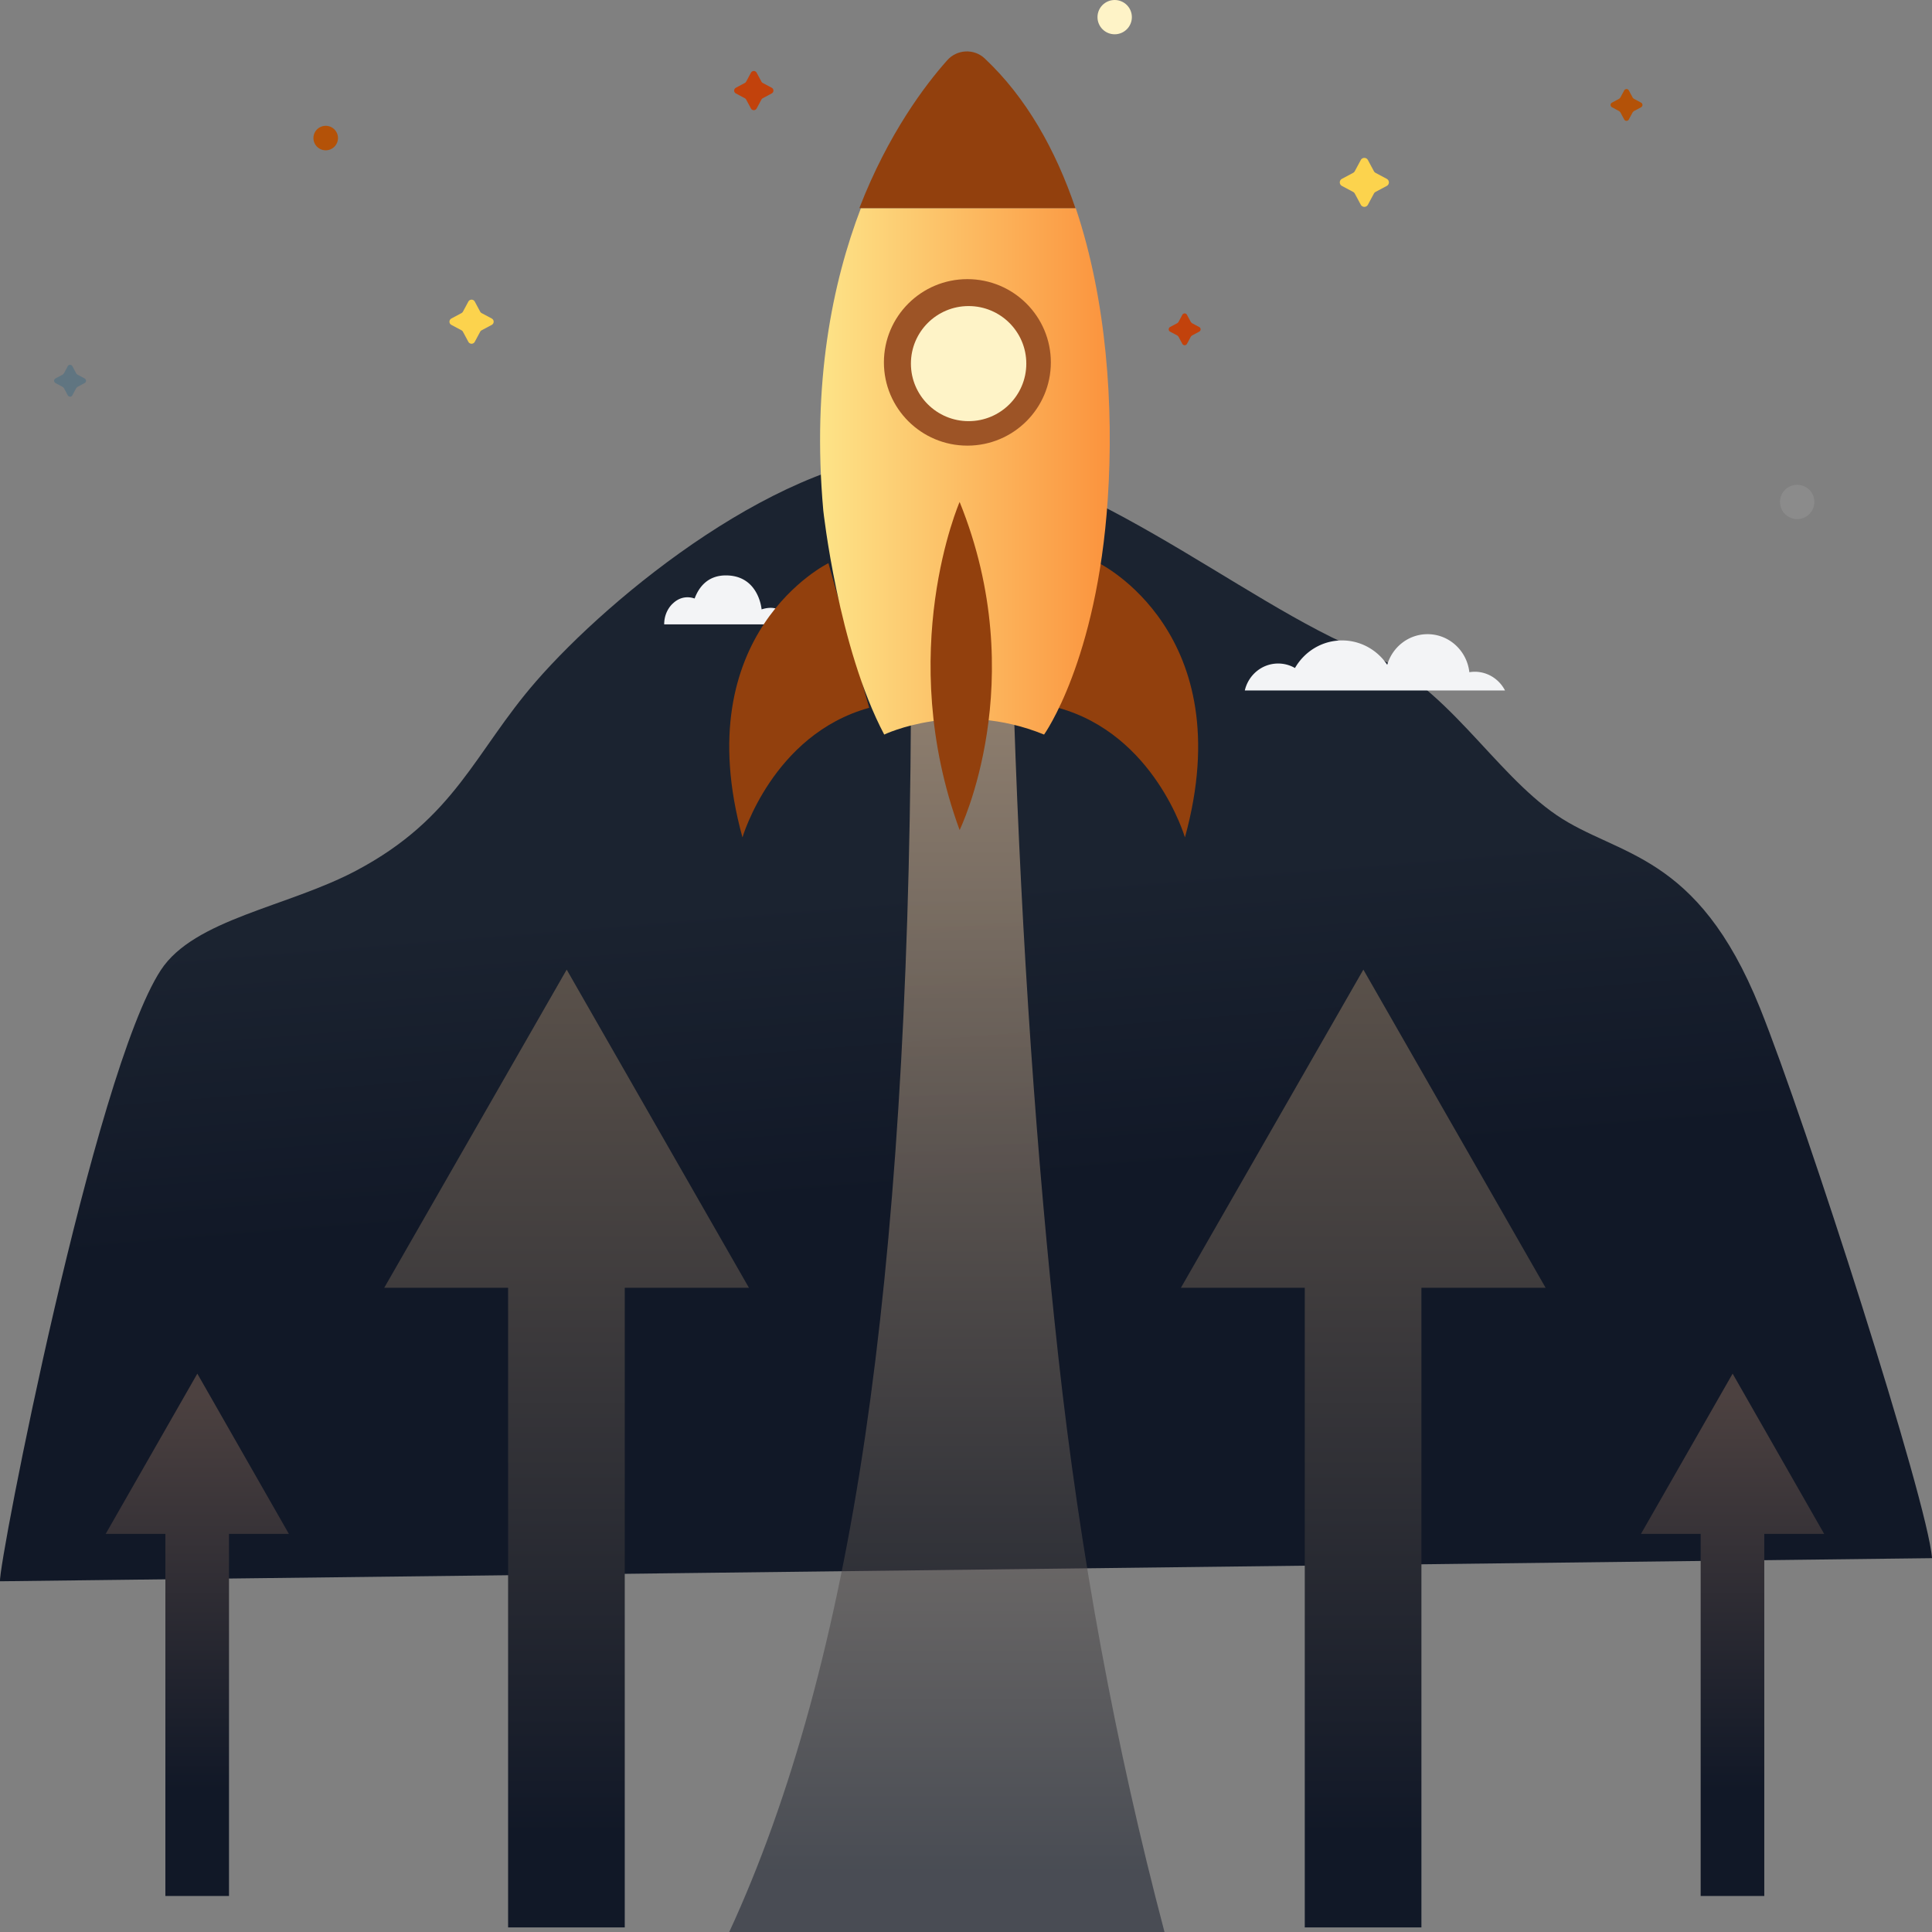
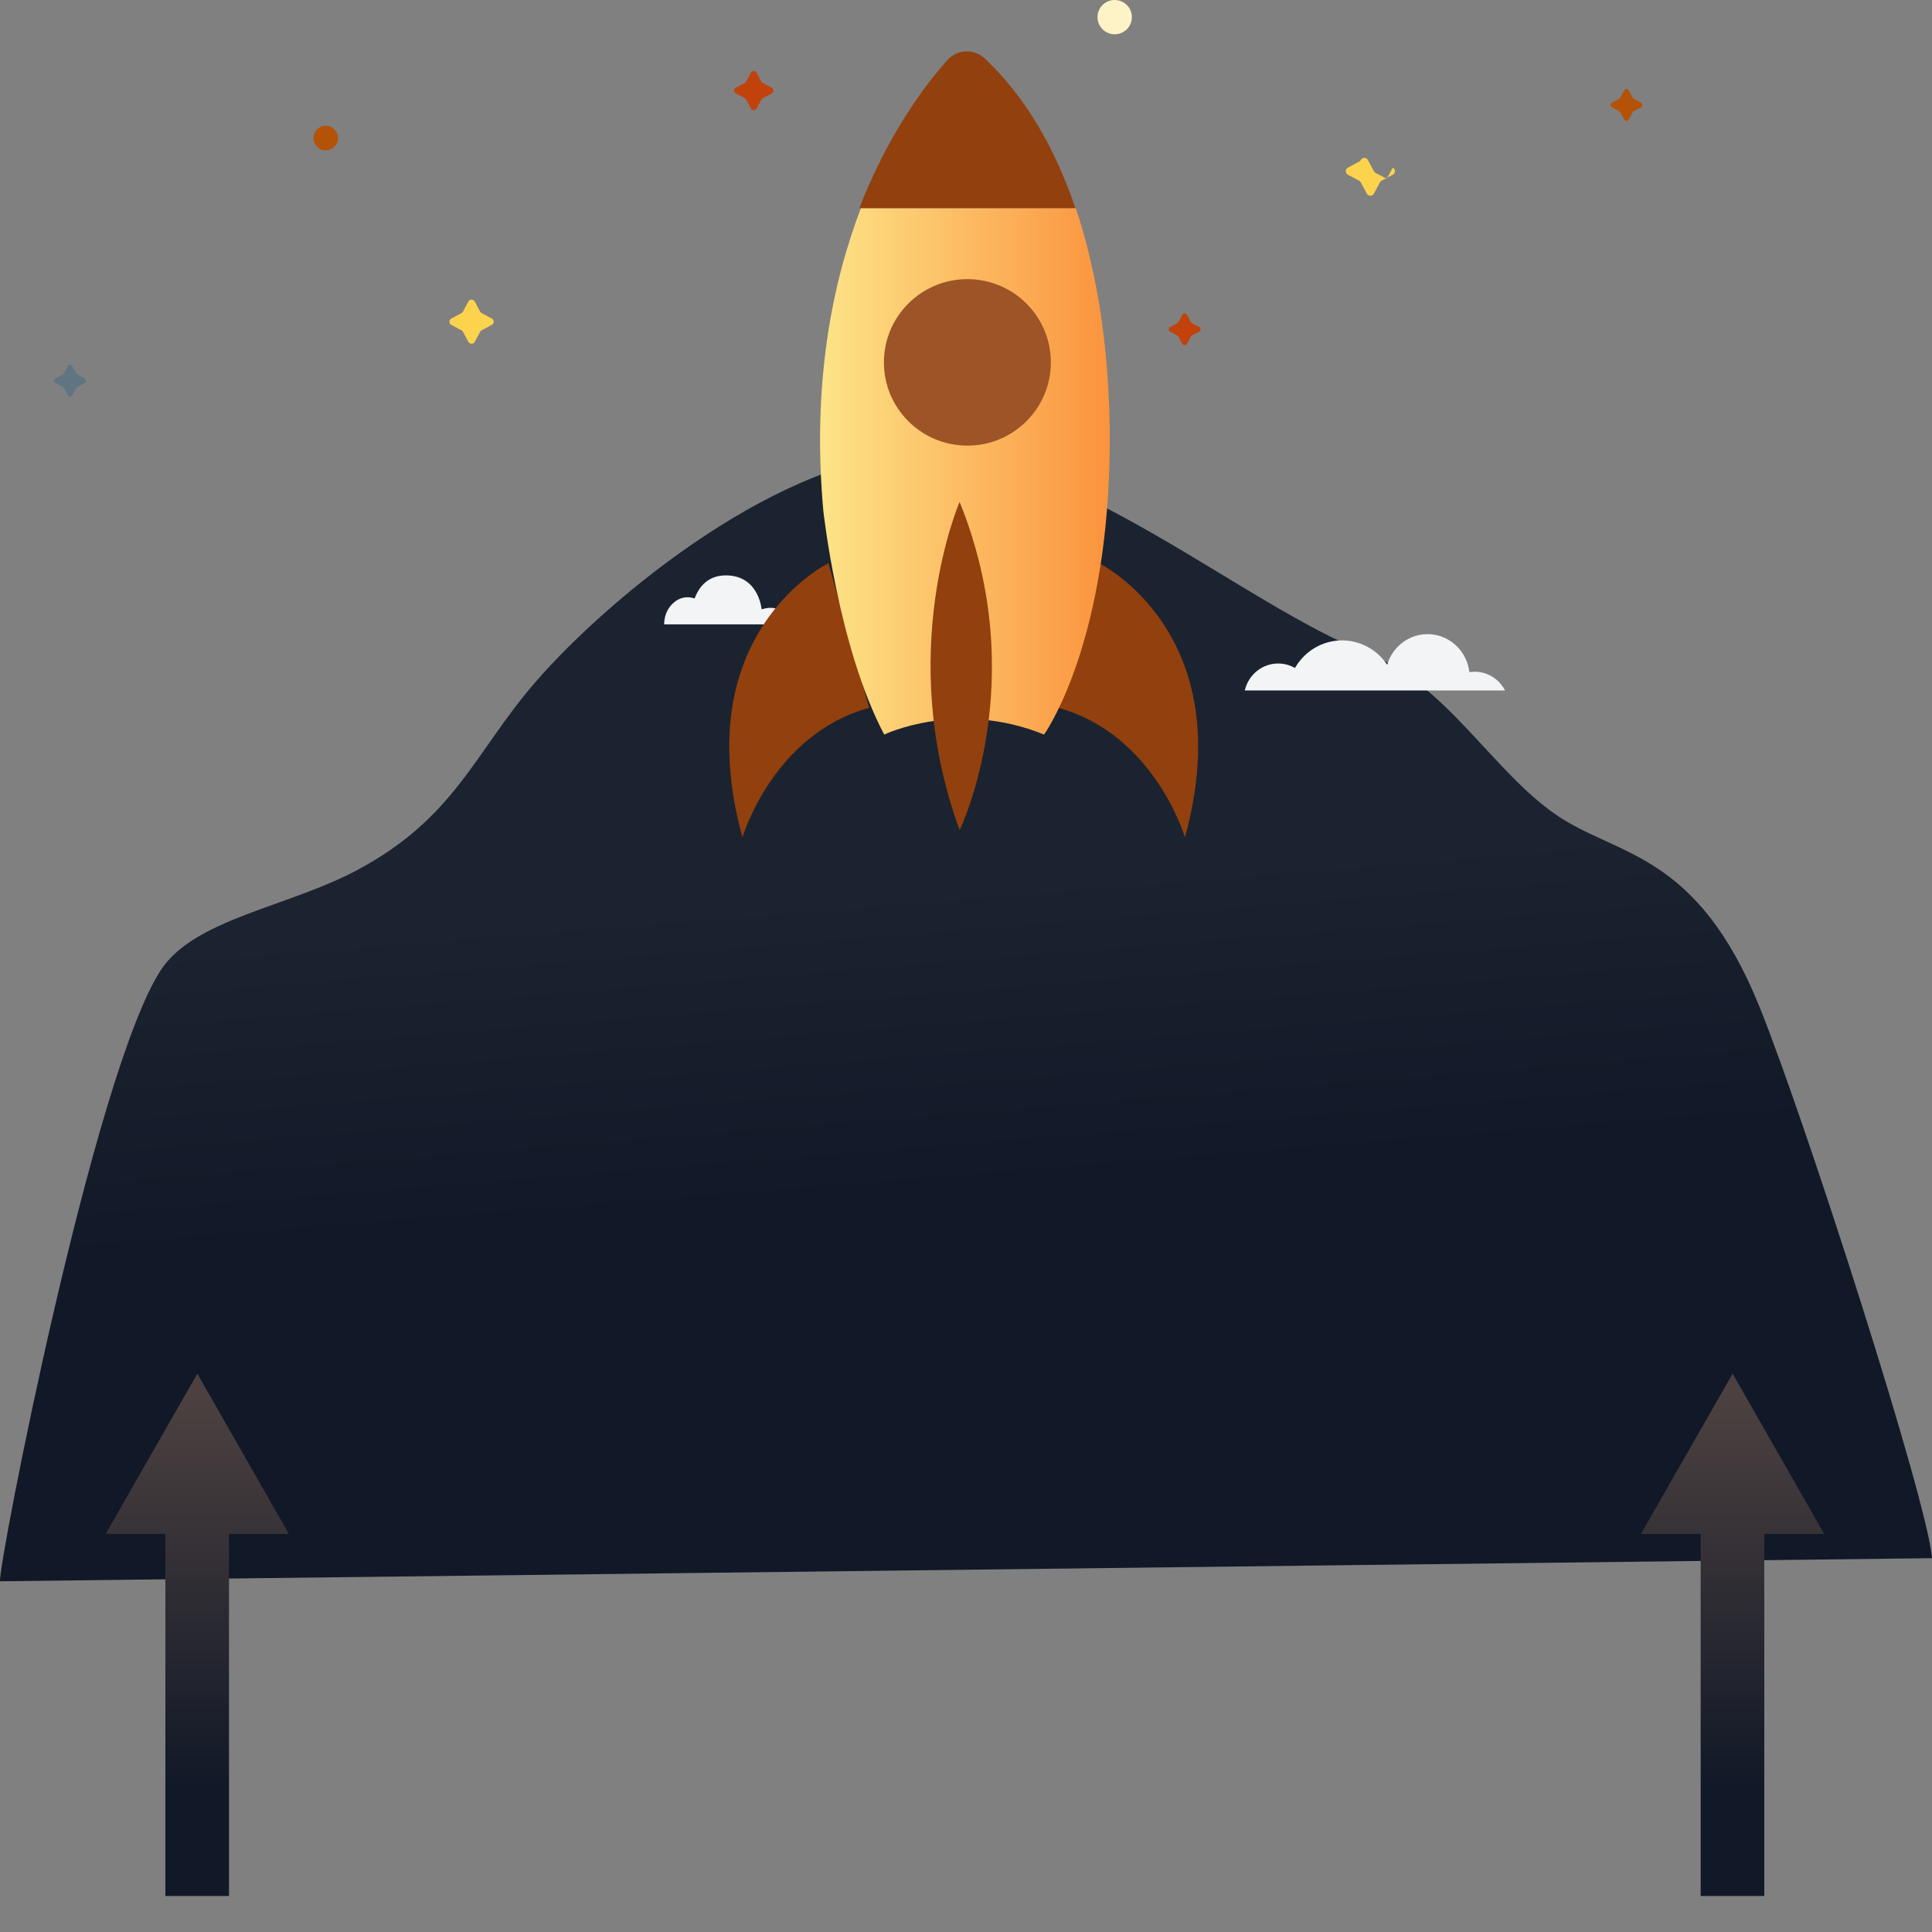
<svg xmlns="http://www.w3.org/2000/svg" viewBox="0 0 616 616">
  <rect x="0" y="0" width="616" height="616" fill="#808080" stroke="none" />
  <defs>
    <linearGradient x1="70.603%" y1="35.427%" x2="74.302%" y2="62.01%" id="a">
      <stop stop-color="#1B2330" offset="0%" />
      <stop stop-color="#111827" offset="100%" />
    </linearGradient>
    <linearGradient x1="50%" y1="0%" x2="50%" y2="95.698%" id="b">
      <stop stop-color="#FED7AA" offset="0%" />
      <stop stop-color="#111827" offset="100%" />
      <stop stop-color="#111827" offset="100%" />
    </linearGradient>
    <linearGradient x1="0%" y1="50%" x2="100%" y2="50%" id="c">
      <stop stop-color="#FDE68A" offset="0%" />
      <stop stop-color="#FB923C" offset="100%" />
    </linearGradient>
    <linearGradient x1="50%" y1="79.687%" x2="50%" y2="4.146%" id="d">
      <stop stop-color="#111827" offset="0%" />
      <stop stop-color="#4C4140" offset="100%" />
    </linearGradient>
    <linearGradient x1="50%" y1="0%" x2="50%" y2="90.398%" id="e">
      <stop stop-color="#5A514A" offset="0%" />
      <stop stop-color="#111827" offset="100%" />
      <stop stop-color="#111827" offset="100%" />
    </linearGradient>
  </defs>
  <path d="M496.373 259.941c-20.357-13.85-35.372-41.919-60.442-51.693-39.784-15.51-94.24-64.335-141.68-63.799-44.42.504-99.245 45.11-123.382 72.851-19.589 22.514-25.576 43.472-57.302 60.29-21.91 11.616-51.624 15.416-62.292 31.726C29.93 341.95-.67 499.263.01 504.176L616 496.807c-1.223-17.632-40.27-139.214-54.873-175.48-20.057-49.808-45.278-48.135-64.754-61.386Z" fill="url(#a)" />
  <path d="M214.552 192.398c2.651-2.52 5.464-2.072 6.923-1.57 1.28-3.442 4.037-7.365 9.958-7.365 10.548 0 11.393 10.831 11.393 10.831 7.427-2.346 8.862 4.512 8.862 4.783h-39.921c0-4.422 2.785-6.68 2.785-6.68M407.528 211.557c1.949 0 3.775.524 5.358 1.436 3.027-5.256 8.612-8.796 15.02-8.796 5.982 0 11.259 3.08 14.397 7.769 1.655-5.647 6.782-9.766 12.856-9.766 6.894 0 12.567 5.305 13.33 12.129a10.724 10.724 0 0 1 1.697-.149c4.206 0 7.85 2.424 9.68 5.976h-82.973c1.135-4.927 5.46-8.6 10.635-8.6" fill="#F3F4F6" />
  <path d="M360.886 5.465c0 3.018-2.455 5.465-5.48 5.465-3.026 0-5.48-2.447-5.48-5.465 0-3.017 2.454-5.465 5.48-5.465 3.025 0 5.48 2.448 5.48 5.465" fill="#FEF3C7" />
-   <path d="M578.494 160.042c0 3.019-2.454 5.465-5.479 5.465-3.027 0-5.48-2.446-5.48-5.465 0-3.017 2.453-5.465 5.48-5.465 3.025 0 5.48 2.448 5.48 5.465" fill="#E5E7EB" opacity=".109" />
  <path d="M107.763 44.018a3.908 3.908 0 0 1-3.913 3.905 3.91 3.91 0 0 1-3.914-3.905 3.908 3.908 0 0 1 3.914-3.902 3.907 3.907 0 0 1 3.913 3.902" fill="#B45208" />
  <path d="m382.362 104.268-2.323-1.241-.342-.342-1.246-2.316a.836.836 0 0 0-1.473 0l-1.244 2.316-.343.342-2.324 1.24a.835.835 0 0 0 0 1.472l2.324 1.24.343.342 1.244 2.317a.836.836 0 0 0 1.473 0l1.246-2.317.342-.341 2.323-1.241a.834.834 0 0 0 0-1.471" fill="#C2420C" />
  <path d="m26.986 120.662-2.322-1.24-.342-.342-1.246-2.316a.836.836 0 0 0-1.474 0l-1.244 2.316-.342.341-2.324 1.241a.835.835 0 0 0 0 1.471l2.324 1.242.342.341 1.244 2.316a.836.836 0 0 0 1.474 0l1.246-2.316.342-.341 2.322-1.242a.834.834 0 0 0 0-1.47" fill="#085985" opacity=".265" />
  <path d="m246.06 27.982-2.86-1.53a1.038 1.038 0 0 1-.421-.419l-1.532-2.852a1.031 1.031 0 0 0-1.814 0l-1.533 2.852c-.096.178-.24.324-.42.42l-2.858 1.529a1.023 1.023 0 0 0 0 1.808l2.857 1.529c.18.096.325.24.42.42l1.534 2.851a1.031 1.031 0 0 0 1.814 0l1.532-2.852c.096-.178.243-.323.42-.42l2.861-1.528a1.026 1.026 0 0 0 0-1.808" fill="#C2420C" />
-   <path d="m442.156 57.022-3.573-1.912a1.283 1.283 0 0 1-.525-.524l-1.917-3.565c-.484-.902-1.782-.902-2.266 0l-1.917 3.565c-.12.222-.303.405-.525.524l-3.575 1.912a1.28 1.28 0 0 0 0 2.26l3.575 1.912c.222.119.406.3.525.524l1.917 3.563a1.286 1.286 0 0 0 2.266 0l1.917-3.563c.118-.224.303-.405.525-.524l3.573-1.912a1.28 1.28 0 0 0 0-2.26M156.786 101.554l-3.216-1.72a1.156 1.156 0 0 1-.474-.472l-1.724-3.208a1.158 1.158 0 0 0-2.04 0l-1.725 3.208c-.108.2-.273.364-.473.472l-3.216 1.72a1.153 1.153 0 0 0 0 2.035l3.216 1.72c.2.107.365.272.473.471l1.726 3.208a1.158 1.158 0 0 0 2.039 0l1.724-3.208c.107-.2.272-.364.474-.471l3.216-1.72a1.153 1.153 0 0 0 0-2.035" fill="#FCD34D" />
+   <path d="m442.156 57.022-3.573-1.912a1.283 1.283 0 0 1-.525-.524l-1.917-3.565c-.484-.902-1.782-.902-2.266 0c-.12.222-.303.405-.525.524l-3.575 1.912a1.28 1.28 0 0 0 0 2.26l3.575 1.912c.222.119.406.3.525.524l1.917 3.563a1.286 1.286 0 0 0 2.266 0l1.917-3.563c.118-.224.303-.405.525-.524l3.573-1.912a1.28 1.28 0 0 0 0-2.26M156.786 101.554l-3.216-1.72a1.156 1.156 0 0 1-.474-.472l-1.724-3.208a1.158 1.158 0 0 0-2.04 0l-1.725 3.208c-.108.2-.273.364-.473.472l-3.216 1.72a1.153 1.153 0 0 0 0 2.035l3.216 1.72c.2.107.365.272.473.471l1.726 3.208a1.158 1.158 0 0 0 2.039 0l1.724-3.208c.107-.2.272-.364.474-.471l3.216-1.72a1.153 1.153 0 0 0 0-2.035" fill="#FCD34D" />
  <path d="m523.246 32.725-2.325-1.242-.34-.342-1.247-2.316a.835.835 0 0 0-1.471 0l-1.247 2.316-.342.342-2.323 1.242a.834.834 0 0 0 0 1.47l2.323 1.242.342.341 1.247 2.317a.835.835 0 0 0 1.47 0l1.248-2.317.34-.341 2.325-1.242a.834.834 0 0 0 0-1.47" fill="#B45208" />
-   <path d="M232.512 616H371.29c-15.652-59.308-26.948-120.556-33.887-183.744-6.94-63.188-11.636-131.285-14.09-204.293h-32.876c-.467 90.166-5.318 166.732-14.553 229.698-9.236 62.966-23.693 115.745-43.372 158.339Z" fill="url(#b)" opacity=".5" />
  <path d="M264.133 179.56s-45.392 22.141-27.405 87.438c0 0 9.605-32.824 40.402-41.323l-12.997-46.115M350.4 179.56s45.393 22.141 27.404 87.438c0 0-9.604-32.824-40.401-41.323l12.996-46.115" fill="#92400D" />
  <path d="M262.49 162.704s4.752 43.77 19.436 71.504c0 0 23.324-11.267 50.968 0 0 0 16.843-23.4 20.3-74.973 1.989-29.716-.39-63.644-10.198-92.876h-68.508c-9.116 23.813-15.61 55.79-11.997 96.345" fill="url(#c)" />
  <path d="M302.022 19.203c-6.93 7.778-18.809 23.367-28.023 47.156h68.883c-6.31-18.599-15.674-35.29-28.93-47.732-3.412-3.202-8.82-2.916-11.93.576M305.968 160.042s-20.856 47.79 0 104.613c0 0 23.175-47.414 0-104.613" fill="#92400D" />
  <path d="M335.054 115.543c0 14.66-11.916 26.543-26.615 26.543-14.697 0-26.613-11.884-26.613-26.543 0-14.66 11.916-26.544 26.613-26.544 14.7 0 26.615 11.884 26.615 26.544" fill="#9D5426" />
-   <path d="M327.227 115.933c0 10.132-8.235 18.346-18.395 18.346-10.159 0-18.395-8.214-18.395-18.346s8.236-18.346 18.395-18.346c10.16 0 18.395 8.214 18.395 18.346" fill="#FEF3C7" />
  <path fill="url(#d)" d="m552.431 437.97-29.228 51.109h19.039v115.445h20.286V489.079h19.097z" />
-   <path fill="url(#e)" d="m434.695 309.155-58.174 101.444h39.492v203.934h37.194V410.599h39.598zM180.684 309.155 122.51 410.599h39.492v203.934h37.194V410.599h39.598z" />
  <path fill="url(#d)" d="M62.918 437.97 33.69 489.079h19.039v115.445h20.286V489.079h19.097z" />
</svg>